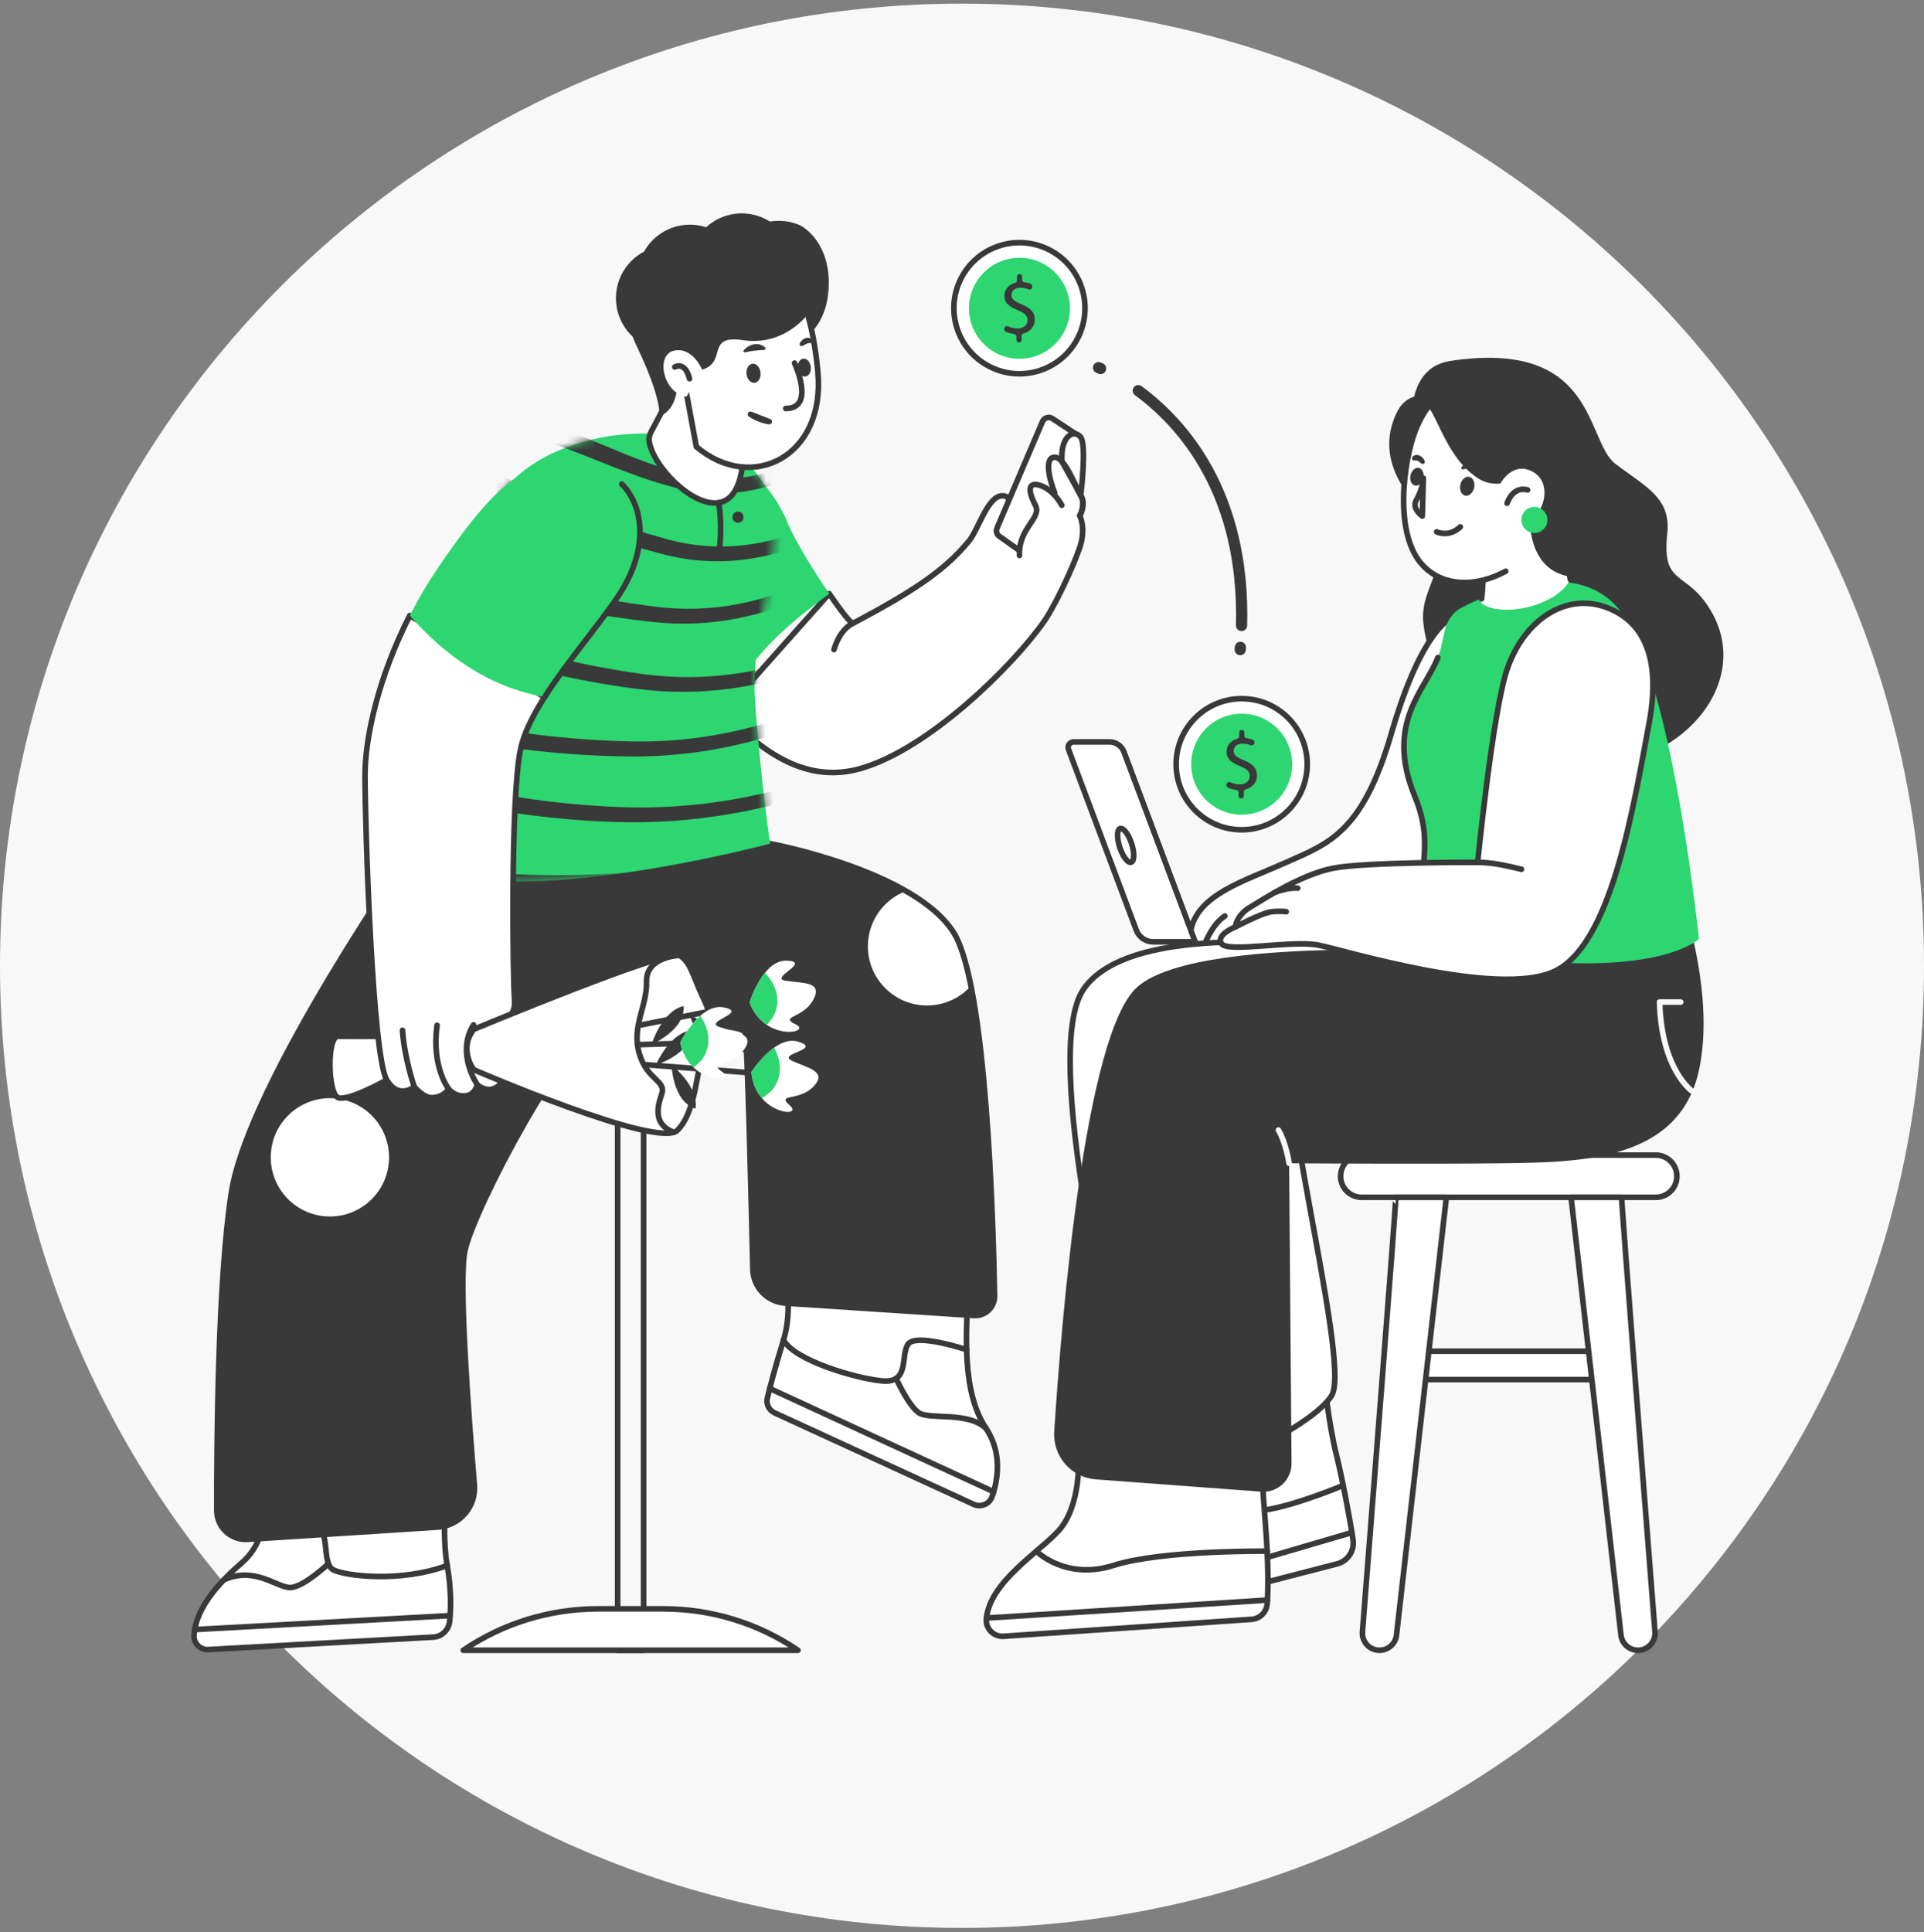
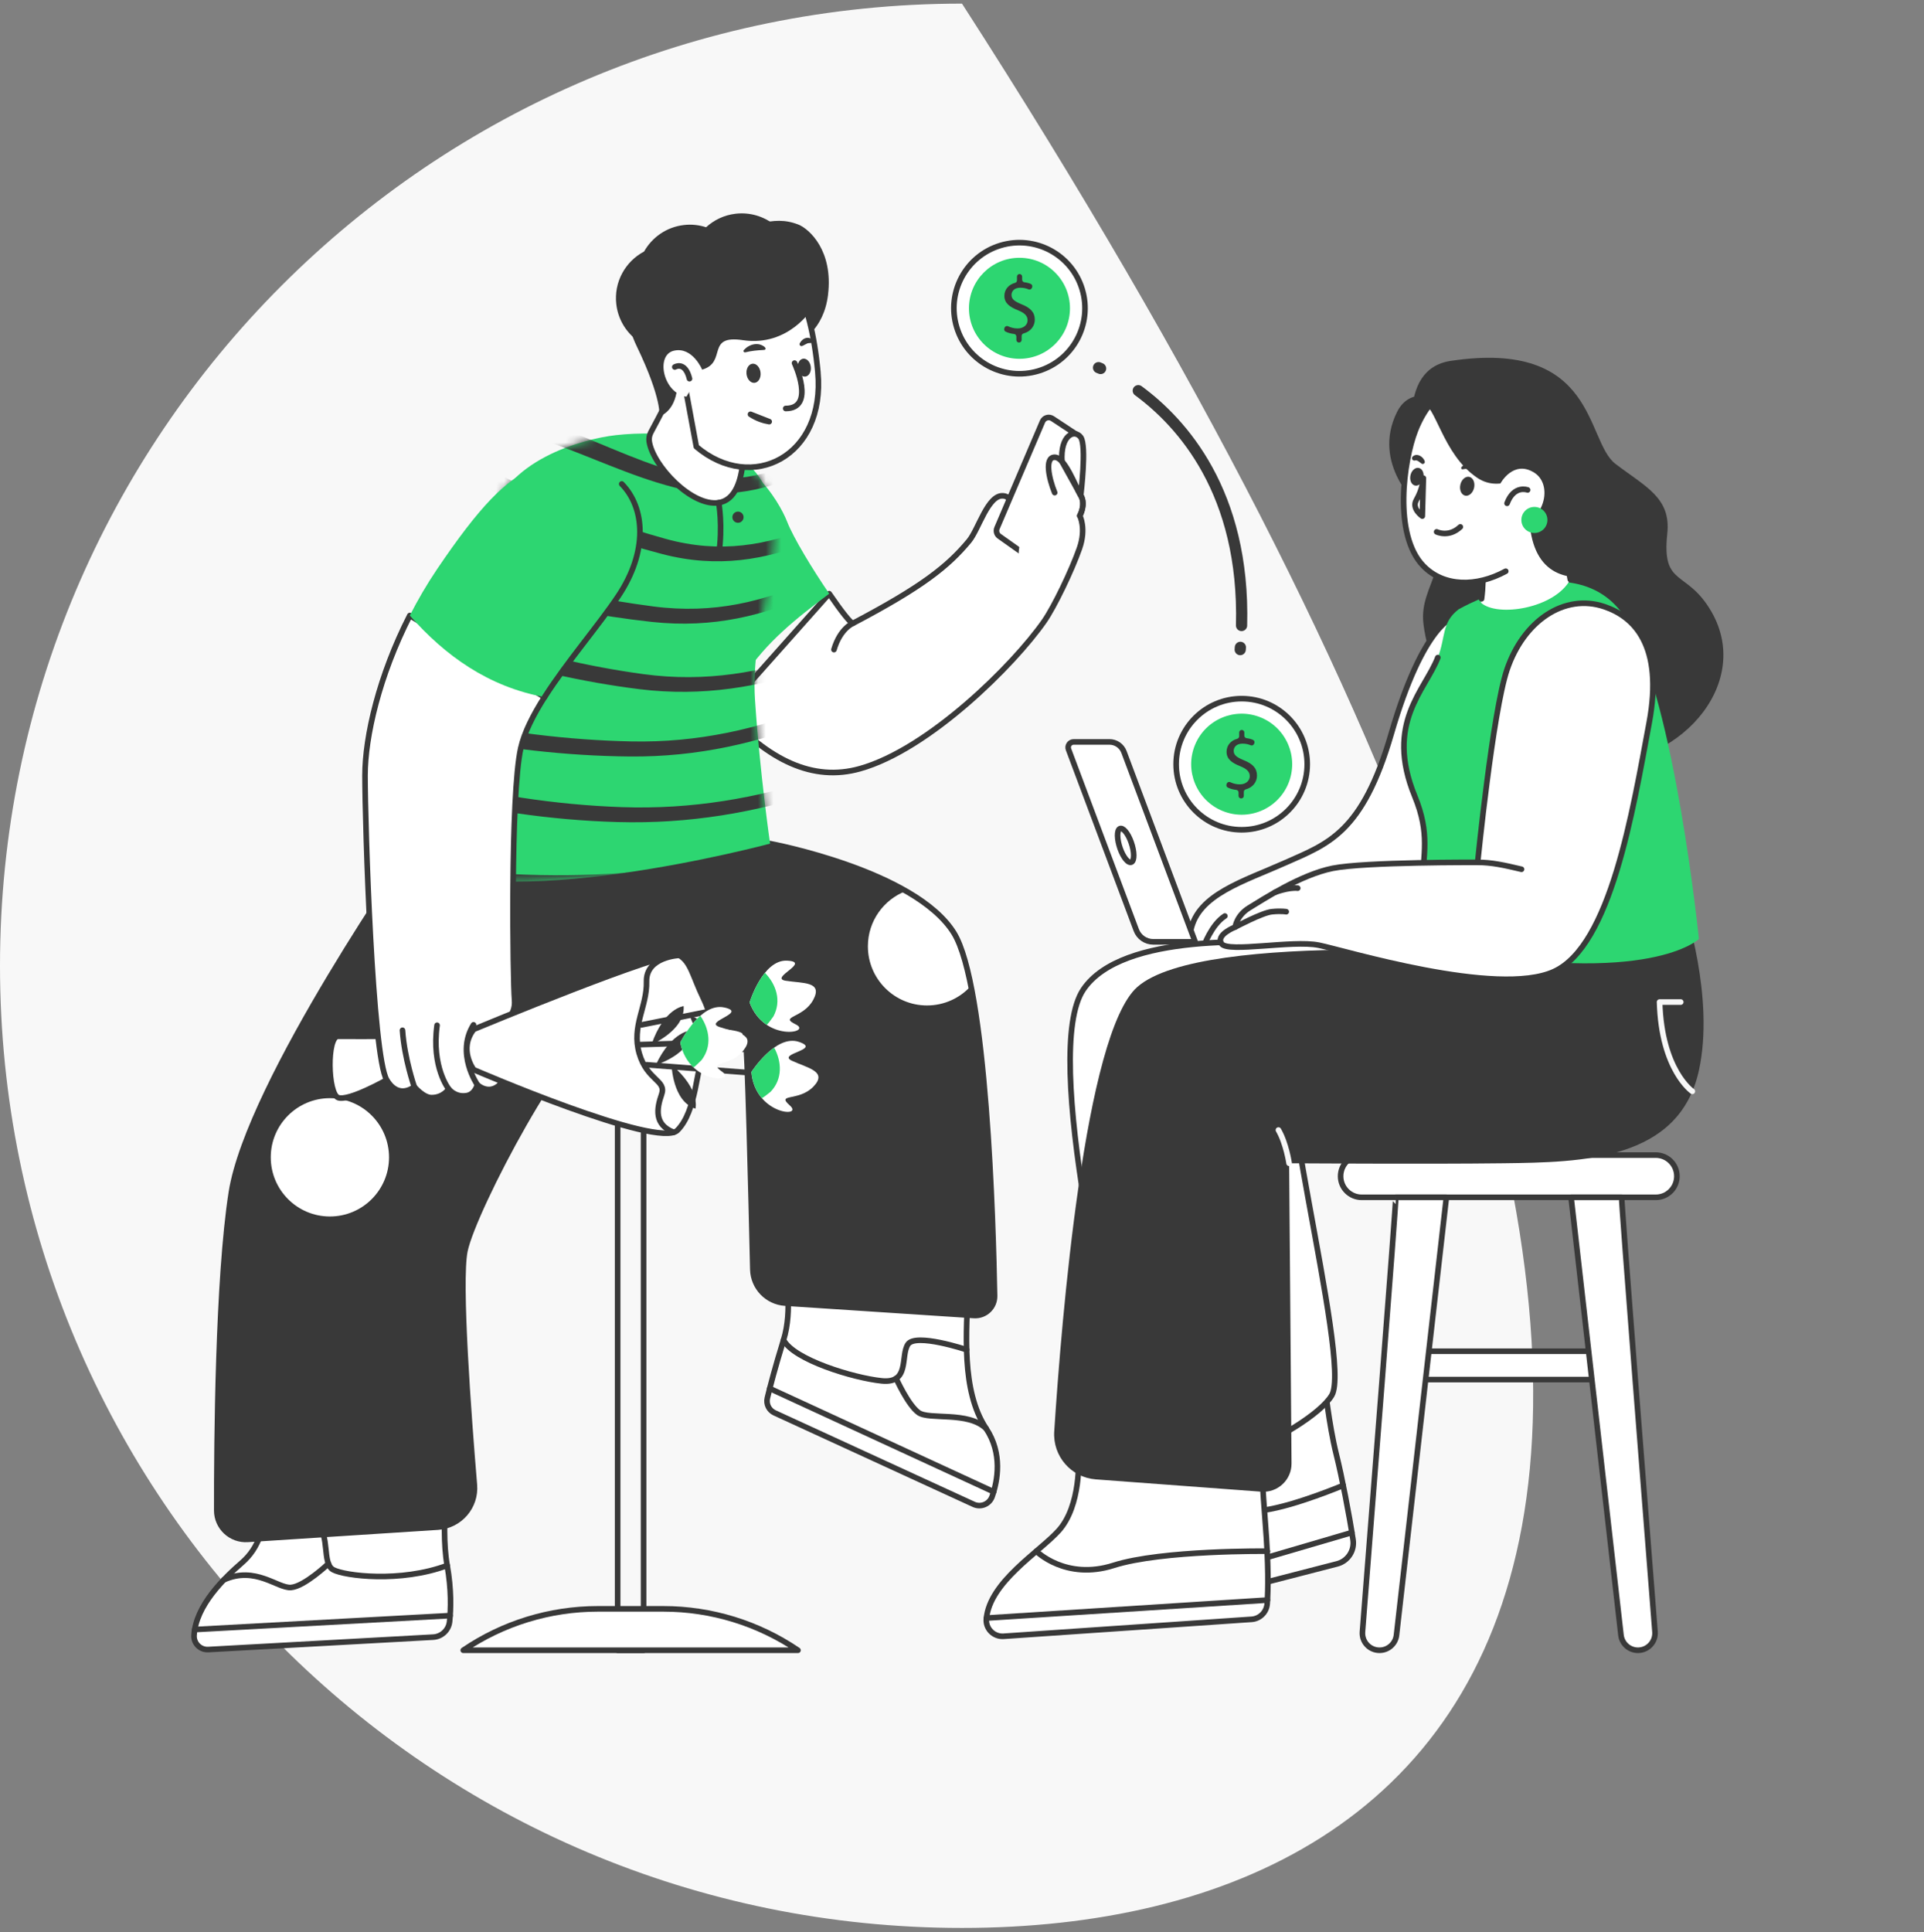
<svg xmlns="http://www.w3.org/2000/svg" width="250" height="251" viewBox="0 0 250 251" fill="none">
  <rect x="0" y="0" width="250" height="251" fill="#808080" stroke="none" />
-   <path d="M0 125.472C0 56.436 55.964 0.472 125 0.472C194.036 0.472 250 56.436 250 125.472C250 194.507 194.036 250.472 125 250.472C55.964 250.472 0 194.507 0 125.472Z" fill="#F8F8F8" />
+   <path d="M0 125.472C0 56.436 55.964 0.472 125 0.472C250 194.507 194.036 250.472 125 250.472C55.964 250.472 0 194.507 0 125.472Z" fill="#F8F8F8" />
  <path d="M102.352 130.367H61.527V136.309H102.352V130.367Z" stroke="#393939" stroke-width="0.728" stroke-linecap="round" stroke-linejoin="round" />
  <path d="M83.626 136.309H80.255V214.397H83.626V136.309Z" stroke="#393939" stroke-width="0.728" stroke-linecap="round" stroke-linejoin="round" />
  <path d="M77.682 209.018C71.446 209.018 65.353 210.891 60.195 214.397H103.686C98.528 210.891 92.435 209.018 86.199 209.018H77.682Z" fill="white" stroke="#393939" stroke-width="0.728" stroke-linecap="round" stroke-linejoin="round" />
  <path d="M208.04 175.551H184.044V179.228H208.04V175.551Z" fill="white" stroke="#393939" stroke-width="0.728" stroke-linecap="round" stroke-linejoin="round" />
  <path d="M215.15 155.552C216.666 155.552 217.892 154.326 217.892 152.81C217.892 151.295 216.666 150.068 215.15 150.068H176.937C175.422 150.068 174.195 151.295 174.195 152.81C174.195 154.326 175.422 155.552 176.937 155.552H215.15Z" fill="white" stroke="#393939" stroke-width="0.728" stroke-linecap="round" stroke-linejoin="round" />
  <path d="M179.25 214.397C180.381 214.397 181.331 213.549 181.456 212.427L187.939 155.553H181.36C181.473 155.553 177.904 200.969 177.033 212.001C176.931 213.292 177.95 214.397 179.247 214.397H179.25Z" fill="white" stroke="#393939" stroke-width="0.728" stroke-linecap="round" stroke-linejoin="round" />
  <path d="M204.141 155.553L210.625 212.427C210.753 213.549 211.703 214.397 212.831 214.397C214.127 214.397 215.147 213.295 215.045 212.001C214.177 200.966 210.604 155.553 210.718 155.553H204.138H204.141Z" fill="white" stroke="#393939" stroke-width="0.728" stroke-linecap="round" stroke-linejoin="round" />
  <path d="M209.899 60.258C205.986 57.268 207.528 44.016 188.485 46.889C181.468 47.946 182.998 58.233 185.798 64.754C189.502 73.385 184.37 75.769 184.95 80.967C186.014 90.548 194.677 98.465 206.248 99.246C217.822 100.024 227.884 89.036 222.389 79.484C219.172 73.892 215.893 76.363 216.645 69.311C217.141 64.649 213.813 63.248 209.902 60.261L209.899 60.258Z" fill="#393939" />
  <path d="M196.044 118.446C200.159 113.201 202.924 74.929 188.92 80.16C188.92 80.16 184.948 80.967 180.772 95.344C177.022 108.253 172.566 109.611 167.068 112.062C161.569 114.512 155.674 116.208 154.727 120.85C153.78 125.489 157.933 124.819 169.023 127.066C180.114 129.312 191.93 123.694 196.044 118.449V118.446Z" fill="white" stroke="#393939" stroke-width="0.728" stroke-linecap="round" stroke-linejoin="round" />
  <path d="M156.417 122.942C156.417 122.942 157.402 120.133 159.156 119.008" stroke="#393939" stroke-width="0.728" stroke-linecap="round" stroke-linejoin="round" />
  <path d="M146.466 210.215L173.741 203.174C175.131 202.816 176.025 201.464 175.81 200.042C175.311 196.773 174.364 191.857 173.639 188.954C172.68 185.12 172.106 179.688 172.106 179.688C169.804 177.899 150.823 185.018 150.823 185.018C150.823 185.018 156.138 189.992 149.768 197.833C143.398 205.672 146.466 210.215 146.466 210.215Z" fill="white" stroke="#393939" stroke-width="0.728" stroke-linecap="round" stroke-linejoin="round" />
  <path d="M145.726 207.875L175.661 199.104" stroke="#393939" stroke-width="0.728" stroke-linecap="round" stroke-linejoin="round" />
  <path d="M174.533 192.982C174.533 192.982 168.256 195.625 164.287 196.187C160.319 196.749 150.95 202.303 149.08 198.713" stroke="#393939" stroke-width="0.728" stroke-linecap="round" stroke-linejoin="round" />
  <path d="M168.321 133.164C182.075 127.663 187.262 123.161 169.035 122.563C164.087 122.403 145.852 121.039 140.773 128.549C135.268 136.687 144.424 175.282 147.69 187.486C149.94 195.896 170.349 185.915 173.056 181.262C175.679 176.754 164.043 134.872 168.321 133.161V133.164Z" fill="white" stroke="#393939" stroke-width="0.728" stroke-linecap="round" stroke-linejoin="round" />
  <path d="M128.164 210.32C128.05 211.599 129.125 212.668 130.405 212.581L162.627 210.378C163.714 210.305 164.576 209.442 164.655 208.358C164.786 206.552 164.845 203.297 164.422 197.959C163.682 188.617 163.682 183.613 163.682 183.613C163.682 183.613 142.553 182.317 140.143 189.36C140.143 189.36 140.513 195.607 137.547 198.874C134.991 201.688 128.589 205.52 128.164 210.32Z" fill="white" stroke="#393939" stroke-width="0.728" stroke-linecap="round" stroke-linejoin="round" />
  <path d="M128.176 210.215L164.687 207.875" stroke="#393939" stroke-width="0.728" stroke-linecap="round" stroke-linejoin="round" />
  <path d="M134.656 201.525C134.656 201.525 138.465 205.366 144.709 203.367C150.954 201.368 164.687 201.525 164.687 201.525" stroke="#393939" stroke-width="0.728" stroke-linecap="round" stroke-linejoin="round" />
  <path d="M195.356 151.128C205.543 151 218.193 150.793 220.757 139.053C222.829 129.559 218.892 117.947 218.892 117.947L198.323 124.163C198.323 124.163 156.289 120.698 147.78 128.225C140.959 134.26 137.919 171.465 136.984 185.979C136.777 189.185 139.19 191.959 142.395 192.198L163.888 193.797C166.021 193.955 167.837 192.259 167.819 190.117L167.508 151.128C167.508 151.128 185.172 151.257 195.356 151.128Z" fill="#393939" />
  <path d="M167.505 151.129C167.505 151.129 167.126 148.544 166.118 146.813" stroke="#F8F8F8" stroke-width="0.728" stroke-linecap="round" stroke-linejoin="round" />
  <path d="M219.897 141.784C219.897 141.784 215.893 139.05 215.643 130.183H218.391" stroke="#F8F8F8" stroke-width="0.728" stroke-linecap="round" stroke-linejoin="round" />
  <path d="M159.911 122.942C159.911 122.942 160.537 119.384 162.504 117.884" stroke="#393939" stroke-width="0.728" stroke-linecap="round" stroke-linejoin="round" />
  <path d="M187.919 123.193C214.393 128.225 220.754 121.989 220.754 121.989C220.754 121.989 217.659 91.39 211.47 80.731C205.281 70.072 189.525 79.163 189.525 79.163C187.296 80.888 187.89 82.648 186.827 85.428C185.195 89.685 179.926 93.916 183.831 103.448C185.856 108.393 184.906 110.954 184.831 115.075C184.688 122.799 187.919 123.193 187.919 123.193Z" fill="#2DD671" />
  <path d="M184.831 115.075C184.906 110.954 185.856 108.393 183.831 103.448C179.926 93.917 185.195 89.686 186.827 85.428" stroke="#393939" stroke-width="0.728" stroke-linecap="round" stroke-linejoin="round" />
  <path d="M204.043 75.279L202.609 67.679C198.879 63.888 192.542 71.969 192.542 71.969C192.542 71.969 192.952 75.174 192.434 78.298C194.54 80.23 202.038 79.052 204.046 75.276L204.043 75.279Z" fill="white" />
  <path d="M192.509 77.794C192.909 74.839 192.541 71.972 192.541 71.972C192.541 71.972 198.882 63.892 202.609 67.683L204.043 75.282" stroke="#393939" stroke-width="0.728" stroke-linecap="round" stroke-linejoin="round" />
  <path d="M188.407 54.188C191.361 51.679 186.644 51.778 186.644 51.778C186.644 51.778 183.191 50.187 181.527 53.526C178.135 60.325 184.351 65.759 184.351 65.759C184.351 65.759 185.452 56.697 188.407 54.188Z" fill="#393939" />
  <path d="M204.206 60.436C205.088 51.487 189.036 42.827 183.913 55.931C182.403 59.789 181.005 69.463 184.941 73.519C190.472 79.216 202.938 73.245 204.203 60.436H204.206Z" fill="white" />
  <path d="M202.37 67.015C203.308 65.095 203.964 62.892 204.206 60.436C205.088 51.487 189.036 42.827 183.913 55.931C182.403 59.789 181.005 69.463 184.941 73.519C187.587 76.244 191.818 76.299 195.653 74.213" stroke="#393939" stroke-width="0.728" stroke-linecap="round" stroke-linejoin="round" />
  <path d="M194.208 49.188C185.114 49.185 184.656 52.242 184.656 52.242C186.562 52.385 187.352 59.017 191.979 62.094C193.646 63.201 195.4 62.91 196.781 62.301C197.824 61.84 198.932 62.676 198.824 63.813C196.997 82.684 214.778 71.995 214.778 71.995C214.778 71.995 206.761 67.269 207.373 61.721C207.985 56.173 203.3 49.197 194.208 49.194V49.188Z" fill="#393939" />
  <path d="M199.36 61.408C196.644 59.692 194.975 62.79 194.975 62.79L195.654 68.612C200.502 68.722 202.076 63.122 199.36 61.408Z" fill="white" />
  <path d="M198.495 63.652C198.495 63.652 196.735 62.973 195.825 65.389" stroke="#393939" stroke-width="0.728" stroke-linecap="round" stroke-linejoin="round" />
  <path d="M191.543 63.366C191.691 62.693 191.408 62.058 190.916 61.95C190.424 61.842 189.902 62.303 189.753 62.976C189.605 63.652 189.887 64.284 190.38 64.392C190.875 64.5 191.394 64.04 191.543 63.366Z" fill="#393939" />
  <path d="M184.947 62.12C185.084 61.487 184.822 60.893 184.359 60.794C183.896 60.692 183.409 61.123 183.272 61.755C183.135 62.388 183.397 62.982 183.861 63.081C184.324 63.183 184.811 62.752 184.947 62.12Z" fill="#393939" />
  <path d="M189.893 60.703C190.478 59.943 191.638 60.132 192.291 60.683C192.448 60.823 193.04 61.371 192.751 61.549C192.702 61.575 192.646 61.575 192.6 61.549C192.39 61.432 192.192 61.304 191.979 61.205C191.574 61.01 191.154 60.899 190.711 60.905C190.499 60.896 190.269 60.931 190.062 60.972C189.916 61.004 189.802 60.823 189.893 60.706V60.703Z" fill="#393939" />
  <path d="M184.712 60.228C184.47 60.071 184.208 59.768 183.905 59.815C183.59 59.934 183.322 59.581 183.546 59.325C184.08 58.798 184.951 59.31 185.123 59.931C185.21 60.17 184.904 60.383 184.709 60.225L184.712 60.228Z" fill="#393939" />
  <path d="M184.948 62.12L184.843 62.796C184.72 63.577 184.408 64.302 184.021 64.993C183.4 66.097 184.811 67.05 184.811 67.05L184.948 62.123V62.12Z" fill="white" stroke="#393939" stroke-width="0.728" stroke-linecap="round" stroke-linejoin="round" />
  <path d="M186.676 69.098C186.676 69.098 188.241 69.876 189.753 68.454" stroke="#393939" stroke-width="0.728" stroke-linecap="round" stroke-linejoin="round" />
  <path d="M149.846 122.365H155.298L146.05 97.699C145.755 96.909 145 96.388 144.158 96.388H139.511C139.009 96.388 138.663 96.889 138.84 97.355L147.646 120.836C147.99 121.754 148.87 122.363 149.849 122.363L149.846 122.365Z" fill="white" stroke="#393939" stroke-width="0.728" stroke-linecap="round" stroke-linejoin="round" />
  <path d="M146.874 112.032C147.346 112.056 147.457 111.088 147.122 109.873C146.787 108.658 146.131 107.653 145.659 107.632C145.187 107.609 145.076 108.576 145.411 109.792C145.746 111.007 146.402 112.012 146.874 112.032Z" stroke="#393939" stroke-width="0.728" stroke-linecap="round" stroke-linejoin="round" />
  <path d="M171.322 122.788C174.676 123.458 194.525 129.583 201.907 126.229C209.288 122.875 212.143 105.45 214.291 93.893C216.17 83.782 212.298 80.113 208.472 78.819C203.25 77.053 197.964 80.687 195.825 86.978C193.966 92.445 192.002 112.038 192.002 112.038C192.002 112.038 177.359 111.968 173.166 112.807C168.973 113.647 164.022 116.916 162.347 117.924C160.668 118.93 160.502 120.442 160.502 120.442C160.502 120.442 157.903 121.447 158.739 122.622C159.579 123.796 167.965 122.117 171.322 122.791V122.788Z" fill="white" stroke="#393939" stroke-width="0.728" stroke-linecap="round" stroke-linejoin="round" />
  <path d="M192.002 112.038C193.806 112.038 195.408 112.388 197.702 112.933" stroke="#393939" stroke-width="0.728" stroke-linecap="round" stroke-linejoin="round" />
  <path d="M160.502 120.439C160.502 120.439 164.005 118.574 165.255 118.449C166.505 118.324 167.129 118.449 167.129 118.449" stroke="#393939" stroke-width="0.728" stroke-linecap="round" stroke-linejoin="round" />
  <path d="M165.668 115.929C165.668 115.929 167.437 115.261 168.623 115.387" stroke="#393939" stroke-width="0.728" stroke-linecap="round" stroke-linejoin="round" />
  <path d="M99.708 181.626C99.522 182.407 99.912 183.211 100.641 183.549L126.523 195.444C127.464 195.875 128.571 195.406 128.912 194.427C129.629 192.373 130.29 188.841 128.14 185.598C124.85 180.638 125.599 172.96 125.788 167.153C125.975 161.345 104.481 161.438 102.045 165.562C102.045 165.562 103.03 170.151 101.812 174.085C100.72 177.617 100.055 180.184 99.708 181.626Z" fill="white" stroke="#393939" stroke-width="0.728" stroke-linecap="round" stroke-linejoin="round" />
  <path d="M31.464 202.994C29.118 205.034 25.446 208.554 25.213 212.464C25.152 213.504 26.017 214.361 27.058 214.306L56.288 212.692C57.395 212.63 58.301 211.777 58.418 210.672C58.587 209.055 58.665 206.505 58.106 203.384C57.127 197.9 58.54 189.281 58.54 189.281L34.011 191.828C34.011 191.828 35.969 199.075 31.464 202.994Z" fill="white" stroke="#393939" stroke-width="0.728" stroke-linecap="round" stroke-linejoin="round" />
  <path d="M25.301 211.707L58.482 209.897" stroke="#393939" stroke-width="0.728" stroke-linecap="round" stroke-linejoin="round" />
  <path d="M100.018 180.388L129.113 193.807" stroke="#393939" stroke-width="0.728" stroke-linecap="round" stroke-linejoin="round" />
  <path d="M125.602 175.353C125.602 175.353 118.981 173.144 117.982 174.644C116.982 176.142 118.261 179.782 114.561 179.4C110.863 179.015 103.121 176.643 101.809 174.085" stroke="#393939" stroke-width="0.728" stroke-linecap="round" stroke-linejoin="round" />
  <path d="M116.443 179.079C116.443 179.079 117.985 182.529 119.357 183.52C120.73 184.511 125.812 183.313 128.14 185.598" stroke="#393939" stroke-width="0.728" stroke-linecap="round" stroke-linejoin="round" />
  <path d="M34.177 198.116C34.177 198.116 39.445 196.936 41.179 198.116C42.916 199.296 41.803 203.146 43.303 203.941C44.801 204.74 52.048 205.649 58.103 203.385" stroke="#393939" stroke-width="0.728" stroke-linecap="round" stroke-linejoin="round" />
  <path d="M42.676 203.152C42.676 203.152 39.556 206.115 37.807 206.241C36.059 206.366 33.2 203.394 29.071 205.253" stroke="#393939" stroke-width="0.728" stroke-linecap="round" stroke-linejoin="round" />
  <path d="M77.906 133.593C82.901 133.442 96.451 132.544 96.829 134.205C97.124 135.502 97.619 155.987 97.823 164.918C97.876 167.243 99.697 169.14 102.016 169.295L126.552 170.906C128.02 171.002 129.259 169.825 129.232 168.354C129.066 158.941 128.195 128.057 123.949 121.212C118.923 113.111 100.064 109.6 100.064 109.6H54.044C54.044 109.6 32.315 140.552 30.065 154.923C28.314 166.124 28.154 187.39 28.168 196.234C28.171 198.411 30.013 200.13 32.184 199.99L56.9 198.396C59.738 198.213 61.874 195.739 61.635 192.903C60.895 184.042 59.578 166.494 60.408 162.494C61.533 157.085 73.897 133.718 77.9 133.596L77.906 133.593Z" fill="#393939" />
  <path d="M42.866 158.041C47.11 158.041 50.55 154.6 50.55 150.357C50.55 146.113 47.11 142.672 42.866 142.672C38.623 142.672 35.182 146.113 35.182 150.357C35.182 154.6 38.623 158.041 42.866 158.041Z" fill="white" />
  <path d="M126.164 128.085C125.552 125.04 124.821 122.619 123.949 121.211C122.629 119.084 120.357 117.275 117.722 115.759C114.829 116.861 112.772 119.661 112.772 122.942C112.772 127.188 116.213 130.626 120.456 130.626C122.723 130.626 124.762 129.644 126.164 128.085Z" fill="#393939" />
  <path d="M126.164 128.085C125.552 125.04 124.821 122.619 123.949 121.211C122.629 119.084 120.357 117.275 117.722 115.759C114.829 116.861 112.772 119.661 112.772 122.942C112.772 127.188 116.213 130.626 120.456 130.626C122.723 130.626 124.762 129.644 126.164 128.085Z" fill="white" />
  <path d="M77.906 133.593C82.901 133.442 96.451 132.544 96.829 134.205C97.124 135.502 97.619 155.987 97.823 164.918C97.876 167.243 99.697 169.14 102.016 169.295L126.552 170.906C128.02 171.002 129.259 169.825 129.232 168.354C129.066 158.941 128.195 128.057 123.949 121.212C118.923 113.111 100.064 109.6 100.064 109.6H54.044C54.044 109.6 32.315 140.552 30.065 154.923C28.314 166.124 28.154 187.39 28.168 196.234C28.171 198.411 30.013 200.13 32.184 199.99L56.9 198.396C59.738 198.213 61.874 195.739 61.635 192.903C60.895 184.042 59.578 166.494 60.408 162.494C61.533 157.085 73.897 133.718 77.9 133.596L77.906 133.593Z" stroke="#393939" stroke-width="0.728" stroke-linecap="round" stroke-linejoin="round" />
  <path d="M130.354 64.416C128.355 64.25 127.164 68.775 125.902 70.29C123.166 73.58 119.852 76.232 110.848 80.967C110.615 81.09 109.295 79.4 107.742 77.129L94.122 92.442C99.863 98.798 105.632 101.583 111.74 99.867C120.692 97.355 131.701 86.413 135.675 80.717C136.978 78.852 139.248 74.143 140.259 71.255C141.18 68.632 140.303 67.004 140.303 67.004C140.303 67.004 141.139 65.538 140.428 64.349C139.717 63.16 138.379 59.398 137.042 59.398C135.704 59.398 136.29 62.158 137.042 63.996L131.692 66.505C130.771 66.505 131.858 64.541 130.354 64.416Z" fill="white" stroke="#393939" stroke-width="0.728" stroke-linecap="round" stroke-linejoin="round" />
  <path d="M132.721 74.285C133.423 77.843 139.37 67.854 138.481 66.45C138.481 66.45 137.08 63.675 135.206 63.078C133.332 62.484 134.189 64.876 134.425 65.424C134.664 65.972 134.988 65.972 133.874 68.043C132.761 70.115 132.018 70.724 132.721 74.282V74.285Z" fill="white" />
  <path d="M132.892 71.829C133.35 72.152 133.991 71.972 134.21 71.456L140.142 57.483C140.308 57.093 140.172 56.639 139.816 56.405L136.751 54.38C136.293 54.077 135.672 54.264 135.457 54.768L129.547 68.609C129.384 68.991 129.509 69.434 129.847 69.672L132.89 71.826L132.892 71.829Z" fill="white" stroke="#393939" stroke-width="0.728" stroke-linecap="round" stroke-linejoin="round" />
  <path d="M110.851 80.967C110.851 80.967 109.176 81.614 108.363 84.394" stroke="#393939" stroke-width="0.728" stroke-linecap="round" stroke-linejoin="round" />
  <path d="M132.446 73.676C134.39 74.588 134.544 76.235 136.692 76.453C136.727 76.41 136.768 76.369 136.8 76.319C137.674 73.988 138.21 72.094 139.376 70.054C139.667 68.889 139.312 67.712 139.422 66.412C139.723 62.938 140.681 59.416 138.644 56.877C138.199 57.428 137.89 58.431 137.989 59.955C137.683 59.614 137.362 59.401 137.045 59.401C135.707 59.401 136.29 62.16 137.045 63.999L134.681 66.08C133.921 68.842 131.887 69.32 132.446 73.676Z" fill="white" />
-   <path d="M137.969 65.643C137.969 65.643 136.987 63.693 135.203 63.078C133.42 62.466 133.644 63.97 134.533 65.643C135.425 67.315 132.304 68.597 132.47 72.164" stroke="#393939" stroke-width="0.728" stroke-linecap="round" stroke-linejoin="round" />
  <path d="M140.428 56.811C139.632 55.724 137.761 56.502 137.986 59.958L140.428 64.352C140.428 64.352 141.223 57.895 140.428 56.811Z" fill="white" stroke="#393939" stroke-width="0.728" stroke-linecap="round" stroke-linejoin="round" />
  <path d="M140.303 67.009C140.303 67.009 141.139 65.543 140.428 64.355C139.717 63.166 138.38 59.404 137.042 59.404C135.705 59.404 136.29 62.163 137.042 64.002" stroke="#393939" stroke-width="0.728" stroke-linecap="round" stroke-linejoin="round" />
  <path d="M96.588 87.975C99.542 83.406 103.491 80.326 107.745 77.129C105.635 74.046 103.094 69.891 102.27 67.758C101.331 65.337 96.474 56.668 89.547 60.351C82.621 64.034 80.022 72.884 89.262 86.224C90.885 88.567 92.505 90.647 94.125 92.442C94.798 90.889 95.536 89.377 96.588 87.972V87.975Z" fill="#2DD671" />
  <path d="M100.061 65.008C97.517 56.053 85.445 55.925 80.045 56.531C75.52 57.038 65.473 59.882 63.786 67.551C61.431 78.249 46.238 107.152 52.707 111.546C64.08 119.268 100.064 109.6 100.064 109.6C100.064 109.6 98.73 100.383 98.103 90.907C97.462 81.209 102.104 72.19 100.064 65.008H100.061Z" fill="#2DD671" />
  <mask id="mask0_574_1053" style="mask-type:luminance" maskUnits="userSpaceOnUse" x="51" y="56" width="50" height="59">
    <path d="M52.704 111.546C46.235 107.155 61.428 78.251 63.783 67.551C65.47 59.882 75.517 57.038 80.043 56.531C85.442 55.925 97.514 56.053 100.058 65.008C102.101 72.193 97.459 81.209 98.097 90.907C98.724 100.383 100.058 109.6 100.058 109.6C100.058 109.6 64.074 119.268 52.701 111.546H52.704Z" fill="white" />
  </mask>
  <g mask="url(#mask0_574_1053)">
    <path d="M127.187 77.84C127.094 77.118 127.047 76.756 126.951 76.031C112.524 82.162 99.927 89.796 83.583 87.579C69.351 85.647 53.295 80.536 41.532 72.275C40.981 73.076 40.704 73.478 40.154 74.276C52.203 82.628 68.518 87.733 83.079 89.534C99.665 91.585 112.545 84.184 127.187 77.837V77.84Z" fill="#393939" />
    <path d="M128.534 82.768C128.312 82.127 128.199 81.804 127.977 81.151C112.845 88.931 99.555 96.706 81.963 96.324C65.875 95.974 48.193 92.302 33.959 84.852C33.528 85.734 33.312 86.174 32.883 87.055C47.488 94.479 65.406 98.125 81.82 98.282C99.622 98.451 113.209 90.714 128.534 82.768Z" fill="#393939" />
    <path d="M130.617 92.302C130.544 91.667 130.506 91.347 130.43 90.697C114.313 98.795 99.228 105.511 80.753 104.859C63.645 104.255 45.442 99.517 30.639 90.947C30.074 91.749 29.791 92.148 29.223 92.949C44.361 101.586 62.794 106.307 80.229 106.799C98.968 107.33 114.325 100.721 130.617 92.302Z" fill="#393939" />
    <path d="M79.016 115.448C99.129 114.172 114.925 106.744 131.849 96.359C131.642 95.861 131.537 95.604 131.328 95.082C114.619 105.089 98.878 112.455 79.13 113.528C60.192 114.556 40.363 111.144 23.028 103.515C22.611 104.398 22.401 104.838 21.988 105.718C39.693 113.318 59.764 116.666 79.016 115.442V115.448Z" fill="#393939" />
    <path d="M88.912 54.389C100.958 59.891 109.115 51.015 120.22 48.293C120.135 47.719 120.091 47.436 120.01 46.889C109.12 49.164 101.026 58.058 89.367 52.46C84.378 50.065 80.001 46.416 75.176 43.704C70.613 41.139 66.845 38.855 63.433 34.749C62.911 35.553 62.649 35.955 62.124 36.757C65.694 40.918 69.599 43.261 74.331 45.828C79.261 48.503 83.813 52.064 88.915 54.395L88.912 54.389Z" fill="#393939" />
    <path d="M121.432 52.573C121.228 51.973 121.129 51.679 120.931 51.093C109.275 55.4 101.492 65.191 87.767 61.292C82.123 59.689 76.808 56.953 71.277 54.995C65.621 52.99 60.688 51.105 55.933 47.322C55.475 48.203 55.248 48.642 54.793 49.526C59.721 53.284 64.841 55.245 70.657 57.201C76.321 59.106 81.773 61.831 87.569 63.314C101.588 66.904 109.567 57.137 121.435 52.573H121.432Z" fill="#393939" />
    <path d="M123.577 62.269C123.478 61.566 123.431 61.217 123.332 60.523C110.659 65.156 100.799 73.983 86.474 70.002C75.159 66.858 61.315 61.214 52.538 53.419C52.002 54.22 51.734 54.622 51.195 55.424C60.309 63.393 74.311 68.898 85.99 71.966C100.63 75.816 110.718 67.129 123.58 62.269H123.577Z" fill="#393939" />
    <path d="M124.917 67.266C124.696 66.593 124.585 66.255 124.366 65.584C110.954 71.913 100.749 80.862 84.865 78.784C71.659 77.056 56.273 73.137 45.002 65.992C44.556 66.875 44.335 67.315 43.895 68.195C55.449 75.305 71.204 79.321 84.69 80.795C100.825 82.558 111.251 73.714 124.917 67.266Z" fill="#393939" />
  </g>
  <path d="M87.674 45.534C89.935 45.271 91.803 43.931 92.84 42.089C93.362 41.812 93.84 41.474 94.268 41.081C95.174 41.375 96.153 41.489 97.162 41.37C100.918 40.932 103.607 37.532 103.17 33.776C102.733 30.02 99.333 27.33 95.576 27.767C94.088 27.942 92.773 28.583 91.748 29.524C90.841 29.23 89.862 29.116 88.854 29.236C86.593 29.498 84.725 30.839 83.688 32.68C81.26 33.962 79.745 36.634 80.08 39.525C80.517 43.281 83.918 45.971 87.674 45.534Z" fill="#393939" />
  <path d="M107.593 38.281C108.281 32.564 105.163 29.769 103.794 29.201C100.25 27.732 97.322 29.871 94.513 29.979C91.704 30.087 103.942 44.339 103.942 44.339C103.942 44.339 107.037 42.934 107.596 38.281H107.593Z" fill="#393939" />
  <path d="M93.385 65.31C97.739 64.631 96.436 54.969 96.436 54.969C96.436 54.969 87.852 48.943 87.907 49.418C87.954 49.82 85.389 54.642 84.582 56.143C84.384 56.516 84.296 56.938 84.358 57.355C84.83 60.517 89.894 65.852 93.385 65.307V65.31Z" fill="white" stroke="#393939" stroke-width="0.728" stroke-linecap="round" stroke-linejoin="round" />
  <path d="M106.274 48.357C104.447 28.609 94.184 28.391 86.182 34.813L90.48 58.034C97.721 64.156 107.282 59.276 106.271 48.357H106.274Z" fill="white" stroke="#393939" stroke-width="0.728" stroke-linecap="round" stroke-linejoin="round" />
  <path d="M87.91 51.018C88.125 49.849 89.955 48.392 91.24 48.022C94.53 47.069 91.654 43.465 96.515 44.193C102.506 45.091 105.548 40.058 105.548 40.058C105.548 40.058 112.812 30.783 94.577 30.008C84.09 29.562 82.805 36.946 82.805 36.946C82.805 36.946 80.112 39.531 82.732 44.977C86.097 51.976 85.669 54.086 85.669 54.086C85.669 54.086 87.414 53.663 87.904 51.018H87.91Z" fill="#393939" />
  <path d="M91.237 48.022C91.237 48.022 89.981 45.006 87.56 45.563C85.136 46.119 86.164 51.099 89.195 51.539L91.237 48.022Z" fill="white" />
  <path d="M87.682 47.681C87.682 47.681 89.014 46.865 89.591 49.199" stroke="#393939" stroke-width="0.728" stroke-linecap="round" stroke-linejoin="round" />
  <path d="M99.945 54.776L97.517 53.824C98.351 54.377 99.199 54.654 99.945 54.776Z" fill="white" stroke="#393939" stroke-width="0.728" stroke-linecap="round" stroke-linejoin="round" />
  <path d="M98.059 49.736C98.56 49.677 98.904 49.074 98.822 48.389C98.744 47.705 98.272 47.194 97.767 47.256C97.266 47.314 96.922 47.917 97.004 48.602C97.083 49.287 97.555 49.797 98.059 49.736Z" fill="#393939" />
  <path d="M104.639 48.925C105.108 48.87 105.428 48.305 105.352 47.663C105.277 47.022 104.837 46.547 104.368 46.6C103.898 46.655 103.578 47.221 103.651 47.862C103.726 48.503 104.166 48.978 104.636 48.925H104.639Z" fill="#393939" />
  <path d="M99.228 45.466C98.394 45.507 97.674 45.574 96.864 45.77L96.803 45.775C96.707 45.787 96.62 45.717 96.608 45.621C96.602 45.568 96.62 45.519 96.652 45.481C96.821 45.297 97.01 45.134 97.229 45.009C97.671 44.741 98.243 44.621 98.755 44.761C98.954 44.817 99.676 45.134 99.426 45.414C99.382 45.458 99.28 45.455 99.225 45.466H99.228Z" fill="#393939" />
  <path d="M103.919 44.604C104.129 44.211 104.481 43.896 104.962 43.884C105.271 43.876 105.746 44.164 105.481 44.484C105.393 44.592 105.23 44.572 105.111 44.575C104.977 44.587 104.965 44.589 104.831 44.651C104.641 44.729 104.44 44.878 104.231 44.948C104.024 45.038 103.811 44.796 103.919 44.604Z" fill="#393939" />
  <path d="M103.24 47.174C103.24 47.174 106.008 53.069 102.092 53.069" stroke="#393939" stroke-width="0.728" stroke-linecap="round" stroke-linejoin="round" />
  <path d="M93.385 65.311C93.385 65.311 93.951 68.216 93.385 72.164" stroke="#393939" stroke-width="0.728" stroke-linecap="round" stroke-linejoin="round" />
  <path d="M96.162 67.869C96.535 67.721 96.716 67.295 96.567 66.922C96.419 66.549 95.993 66.368 95.62 66.517C95.247 66.666 95.067 67.091 95.215 67.464C95.364 67.837 95.789 68.018 96.162 67.869Z" fill="#393939" />
  <path d="M50.253 140.304C50.253 140.304 51.43 137.023 49.123 134.627C49.123 134.627 45.442 134.648 43.944 134.627C42.447 134.604 42.572 142.11 43.944 142.603C45.317 143.095 50.253 140.304 50.253 140.304Z" fill="white" stroke="#393939" stroke-width="0.728" stroke-linecap="round" stroke-linejoin="round" />
  <path d="M70.764 90.566L53.248 79.968C49.251 87.797 47.432 95.668 47.429 100.753C47.429 107.158 48.379 137.165 50.253 140.304C51.818 142.923 53.828 141.192 53.828 141.192C53.828 141.192 54.994 142.6 56.066 142.603C57.631 142.609 58.298 141.481 58.298 141.481C58.298 141.481 59.138 142.603 60.647 142.343C61.737 142.157 62.022 140.927 62.022 140.927C62.022 140.927 63.348 142.201 64.761 141.082C65.755 140.298 65.557 137.46 65.341 135.009C65.129 132.558 67.072 132.217 66.859 129.875C66.647 127.532 66.303 103.329 67.664 97.215C68.121 95.155 69.281 92.885 70.758 90.56L70.764 90.566Z" fill="white" stroke="#393939" stroke-width="0.728" stroke-linecap="round" stroke-linejoin="round" />
  <path d="M53.829 141.192C53.829 141.192 52.547 137.515 52.296 133.852" stroke="#393939" stroke-width="0.728" stroke-linecap="round" stroke-linejoin="round" />
  <path d="M58.301 141.484C58.301 141.484 56.043 138.646 56.792 133.2" stroke="#393939" stroke-width="0.728" stroke-linecap="round" stroke-linejoin="round" />
  <path d="M62.025 140.93C62.025 140.93 59.208 136.854 61.527 133.144" stroke="#393939" stroke-width="0.728" stroke-linecap="round" stroke-linejoin="round" />
  <path d="M80.357 77.4C84.18 71.659 83.842 66.007 80.785 62.874C76.758 58.751 71.093 60.065 69.266 60.831C65.717 62.32 62.311 65.782 56.8 73.932C55.466 75.908 54.286 77.936 53.248 79.967C57.823 85.18 63.468 89.231 70.764 90.565C73.672 85.99 77.825 81.209 80.36 77.4H80.357Z" fill="#2DD671" />
  <path d="M70.765 90.566C73.673 85.991 77.825 81.209 80.36 77.401C84.183 71.66 83.845 66.007 80.789 62.875" stroke="#393939" stroke-width="0.728" stroke-linecap="round" stroke-linejoin="round" />
  <path d="M88.027 146.843C90.524 144.345 90.51 138.599 91.509 136.352C92.508 134.106 92.759 132.515 91.384 129.665C90.011 126.815 89.775 124.988 88.277 124.114C86.78 123.24 61.554 133.73 61.554 133.73C59.54 136.309 61.554 138.975 61.554 138.975C61.554 138.975 85.532 149.34 88.03 146.843H88.027Z" fill="white" stroke="#393939" stroke-width="0.728" stroke-linecap="round" stroke-linejoin="round" />
  <path d="M88.277 124.114C88.277 124.114 83.923 124.283 84.008 127.523C84.092 130.764 82.035 133.313 83.064 136.863C84.092 140.412 86.622 140.318 85.966 142.189C85.31 144.063 84.999 146.126 87.543 147.108" stroke="#393939" stroke-width="0.728" stroke-linecap="round" stroke-linejoin="round" />
  <path d="M83.367 133.147L99.187 130" stroke="#393939" stroke-width="0.728" stroke-linecap="round" stroke-linejoin="round" />
  <path d="M97.048 125.501C97.048 125.501 94.583 126.177 93.755 131.102C93.755 131.102 97.788 128.546 97.048 125.501Z" fill="#393939" />
  <path d="M89.594 131.853C89.594 131.853 90.998 136.417 94.131 136.507C94.131 136.507 94.125 133.951 89.594 131.853Z" fill="#393939" />
  <path d="M102.293 124.804C99.105 124.635 97.4 130.239 97.4 130.239C99.335 135.446 105.609 134.155 103.394 133.086C101.18 132.013 104.362 132.319 105.667 129.898C106.973 127.476 104.304 127.771 102.089 127.415C99.874 127.057 105.481 124.976 102.293 124.807V124.804Z" fill="white" />
  <path d="M100.501 132.039C101.573 130.017 100.853 127.893 99.396 126.386C98.088 127.992 97.403 130.236 97.403 130.236C97.919 131.626 98.747 132.552 99.635 133.144C99.962 132.82 100.198 132.433 100.501 132.039Z" fill="#2DD671" />
  <path d="M84.008 138.328L99.417 139.523" stroke="#393939" stroke-width="0.728" stroke-linecap="round" stroke-linejoin="round" />
  <path d="M85.211 138.351C85.211 138.351 89.783 136.979 89.897 133.849C89.897 133.849 87.341 133.835 85.211 138.351Z" fill="#393939" />
  <path d="M87.26 138.328C87.26 138.328 87.379 143.101 90.369 144.034C90.369 144.034 91.054 141.571 87.26 138.328Z" fill="#393939" />
  <path d="M103.814 135.358C100.792 134.336 97.636 139.269 97.636 139.269C98.091 144.805 104.478 145.26 102.637 143.628C100.795 141.999 103.776 143.15 105.685 141.175C107.596 139.196 104.947 138.759 102.911 137.815C100.874 136.871 106.836 136.381 103.811 135.358H103.814Z" fill="white" />
  <path d="M100.594 136.102C98.898 137.293 97.634 139.269 97.634 139.269C97.756 140.746 98.301 141.862 98.997 142.673C99.399 142.448 99.732 142.139 100.128 141.842C101.707 140.184 101.588 137.946 100.591 136.102H100.594Z" fill="#2DD671" />
  <path d="M83.067 135.714L90.194 135.499" stroke="#393939" stroke-width="0.728" stroke-linecap="round" stroke-linejoin="round" />
  <path d="M88.831 130.711C88.831 130.711 86.29 130.97 84.655 135.691C84.655 135.691 89.055 133.837 88.831 130.711Z" fill="#393939" />
  <path d="M94.116 130.889C91.001 130.195 88.393 135.438 88.393 135.438C89.439 140.893 95.841 140.659 93.834 139.235C91.826 137.813 94.915 138.64 96.602 136.466C98.289 134.295 95.608 134.144 93.484 133.424C91.36 132.704 97.231 131.58 94.116 130.886V130.889Z" fill="white" />
  <path d="M90.999 131.973C89.442 133.339 88.396 135.437 88.396 135.437C88.676 136.894 89.338 137.943 90.118 138.675C90.494 138.41 90.792 138.066 91.156 137.728C92.549 135.909 92.187 133.698 91.001 131.97L90.999 131.973Z" fill="#2DD671" />
  <path d="M134.933 48.193C139.435 46.83 141.98 42.075 140.616 37.573C139.253 33.071 134.497 30.526 129.995 31.89C125.493 33.253 122.949 38.008 124.313 42.511C125.676 47.013 130.431 49.557 134.933 48.193Z" fill="white" />
  <path d="M132.467 46.615C136.091 46.615 139.029 43.677 139.029 40.052C139.029 36.428 136.091 33.49 132.467 33.49C128.842 33.49 125.904 36.428 125.904 40.052C125.904 43.677 128.842 46.615 132.467 46.615Z" fill="#2DD671" />
  <path d="M134.933 48.193C139.435 46.83 141.98 42.075 140.616 37.573C139.253 33.071 134.497 30.526 129.995 31.89C125.493 33.253 122.949 38.008 124.313 42.511C125.676 47.013 130.431 49.557 134.933 48.193Z" stroke="#393939" stroke-width="0.728" stroke-linecap="round" stroke-linejoin="round" />
  <path d="M132.225 42.672C131.77 42.672 131.339 42.556 130.989 42.39C130.809 42.305 130.596 42.39 130.529 42.579L130.497 42.67C130.439 42.83 130.512 43.011 130.666 43.086C130.969 43.238 131.36 43.349 131.762 43.389C131.934 43.407 132.065 43.55 132.065 43.721V44.167C132.065 44.354 132.216 44.502 132.4 44.502H132.411C132.598 44.502 132.747 44.351 132.747 44.167V43.646C132.747 43.494 132.851 43.36 132.997 43.322C133.953 43.066 134.46 42.323 134.46 41.533C134.46 40.569 133.895 40.003 132.779 39.549C131.834 39.158 131.432 38.876 131.432 38.313C131.432 37.879 131.747 37.381 132.583 37.381C133.041 37.381 133.391 37.486 133.641 37.593C133.816 37.669 134.017 37.579 134.084 37.401L134.116 37.317C134.18 37.151 134.102 36.961 133.938 36.888C133.717 36.792 133.449 36.714 133.117 36.676C132.945 36.655 132.814 36.515 132.814 36.34V35.935C132.814 35.749 132.662 35.6 132.478 35.6C132.295 35.6 132.143 35.752 132.143 35.935V36.425C132.143 36.577 132.038 36.711 131.893 36.748C131.039 36.979 130.506 37.62 130.506 38.441C130.506 39.386 131.191 39.884 132.295 40.318C133.096 40.644 133.522 41.011 133.522 41.609C133.522 42.206 133 42.672 132.231 42.672H132.225Z" fill="#393939" />
  <path d="M161.342 107.802C166.046 107.802 169.859 103.988 169.859 99.284C169.859 94.58 166.046 90.767 161.342 90.767C156.638 90.767 152.824 94.58 152.824 99.284C152.824 103.988 156.638 107.802 161.342 107.802Z" fill="white" />
  <path d="M167.403 101.795C168.79 98.446 167.2 94.608 163.852 93.221C160.503 91.834 156.665 93.424 155.278 96.772C153.891 100.121 155.481 103.959 158.829 105.346C162.177 106.733 166.016 105.143 167.403 101.795Z" fill="#2DD671" />
  <path d="M161.342 107.802C166.046 107.802 169.859 103.988 169.859 99.284C169.859 94.58 166.046 90.767 161.342 90.767C156.638 90.767 152.824 94.58 152.824 99.284C152.824 103.988 156.638 107.802 161.342 107.802Z" stroke="#393939" stroke-width="0.728" stroke-linecap="round" stroke-linejoin="round" />
  <path d="M161.096 101.904C160.642 101.904 160.211 101.787 159.861 101.621C159.68 101.537 159.467 101.621 159.4 101.811L159.368 101.901C159.31 102.061 159.383 102.242 159.537 102.318C159.84 102.469 160.231 102.58 160.633 102.621C160.805 102.638 160.936 102.781 160.936 102.953V103.399C160.936 103.585 161.088 103.734 161.271 103.734H161.283C161.469 103.734 161.618 103.582 161.618 103.399V102.877C161.618 102.726 161.723 102.592 161.869 102.554C162.824 102.297 163.331 101.554 163.331 100.765C163.331 99.8 162.766 99.235 161.65 98.78C160.706 98.39 160.304 98.107 160.304 97.545C160.304 97.111 160.618 96.612 161.455 96.612C161.912 96.612 162.262 96.717 162.513 96.825C162.687 96.901 162.888 96.81 162.955 96.633L162.988 96.548C163.052 96.382 162.973 96.193 162.81 96.12C162.588 96.024 162.32 95.945 161.988 95.907C161.816 95.887 161.685 95.747 161.685 95.572V95.167C161.685 94.98 161.533 94.832 161.35 94.832C161.166 94.832 161.015 94.983 161.015 95.167V95.656C161.015 95.808 160.91 95.942 160.764 95.98C159.91 96.21 159.377 96.851 159.377 97.673C159.377 98.617 160.062 99.115 161.166 99.549C161.968 99.876 162.393 100.243 162.393 100.84C162.393 101.438 161.871 101.904 161.102 101.904H161.096Z" fill="#393939" />
  <path d="M142.742 47.766C142.742 47.766 142.835 47.8 143.01 47.876" stroke="#393939" stroke-width="1.457" stroke-linecap="round" stroke-linejoin="round" />
  <path d="M147.905 50.756C153.561 54.911 161.781 63.959 161.324 81.262" stroke="#393939" stroke-width="1.457" stroke-linecap="round" stroke-linejoin="round" />
  <path d="M161.172 84.102C161.163 84.198 161.158 84.297 161.149 84.394" stroke="#393939" stroke-width="1.457" stroke-linecap="round" stroke-linejoin="round" />
  <path d="M201.07 67.551C201.07 66.616 200.313 65.858 199.377 65.858C198.442 65.858 197.684 66.616 197.684 67.551C197.684 68.486 198.442 69.244 199.377 69.244C200.313 69.244 201.07 68.486 201.07 67.551Z" fill="#2DD671" />
  <path d="M0 125.472C0 56.436 55.964 0.472 125 0.472C194.036 0.472 250 56.436 250 125.472C250 194.507 194.036 250.472 125 250.472C55.964 250.472 0 194.507 0 125.472Z" />
</svg>